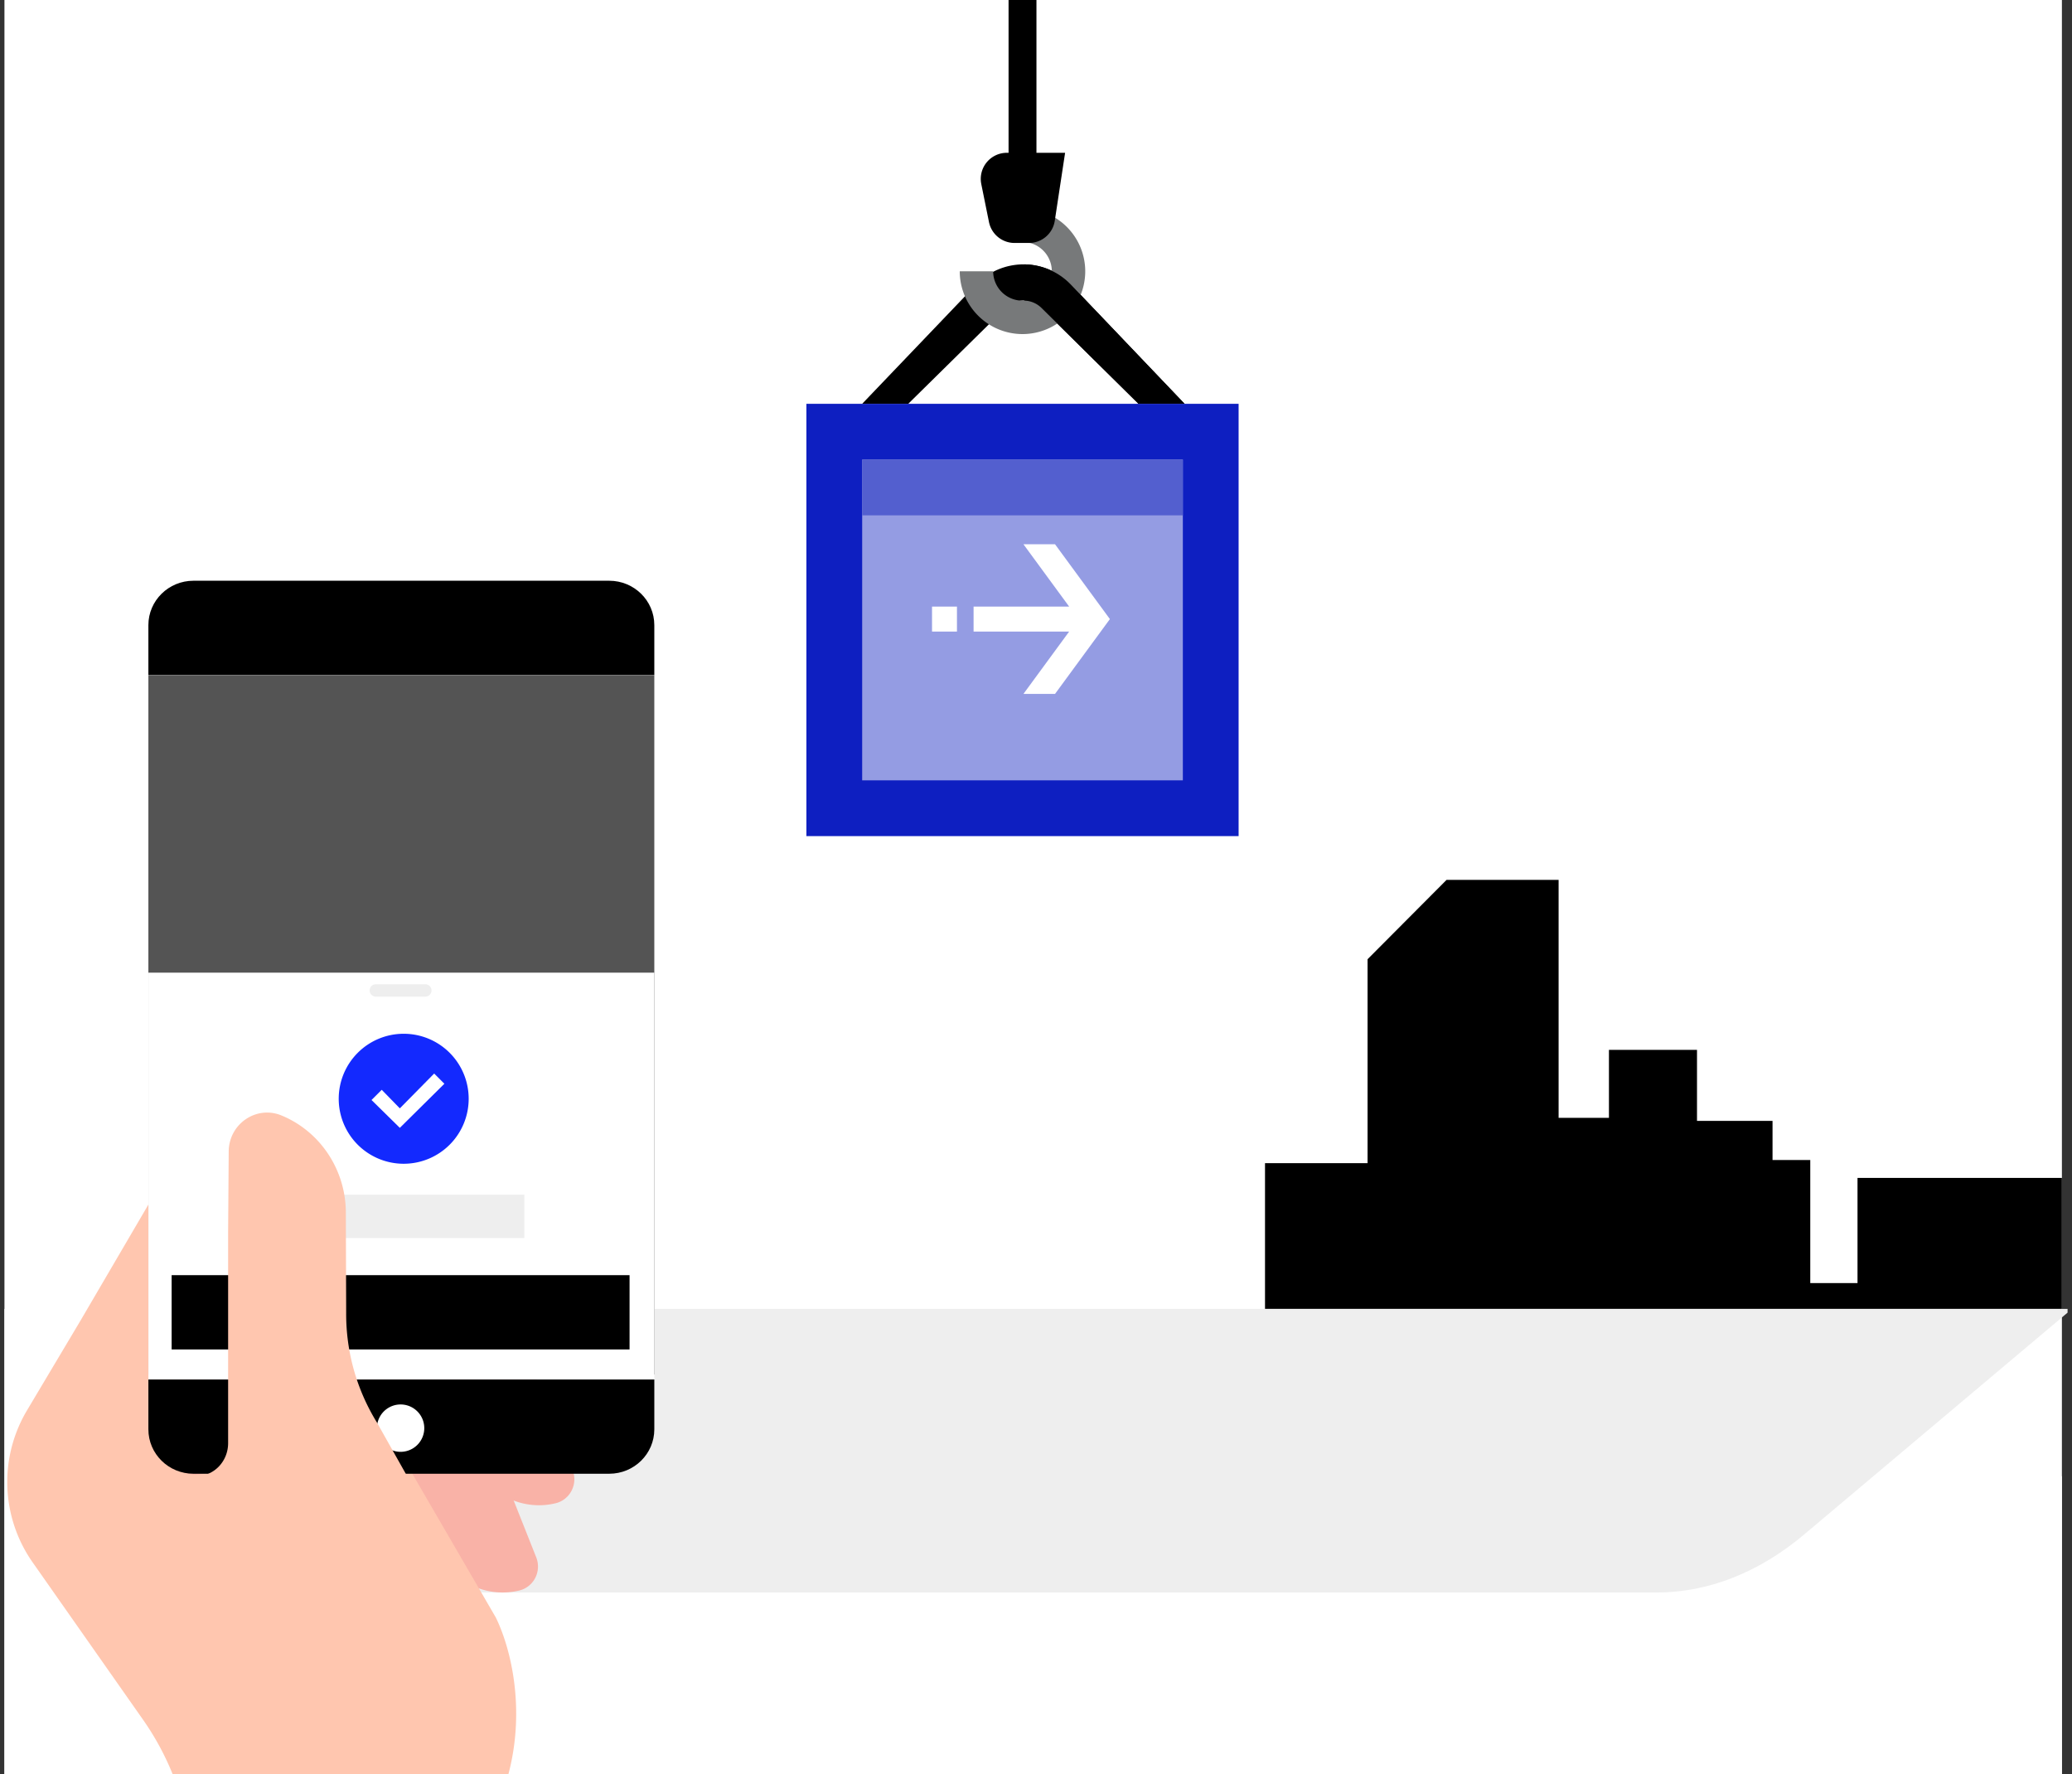
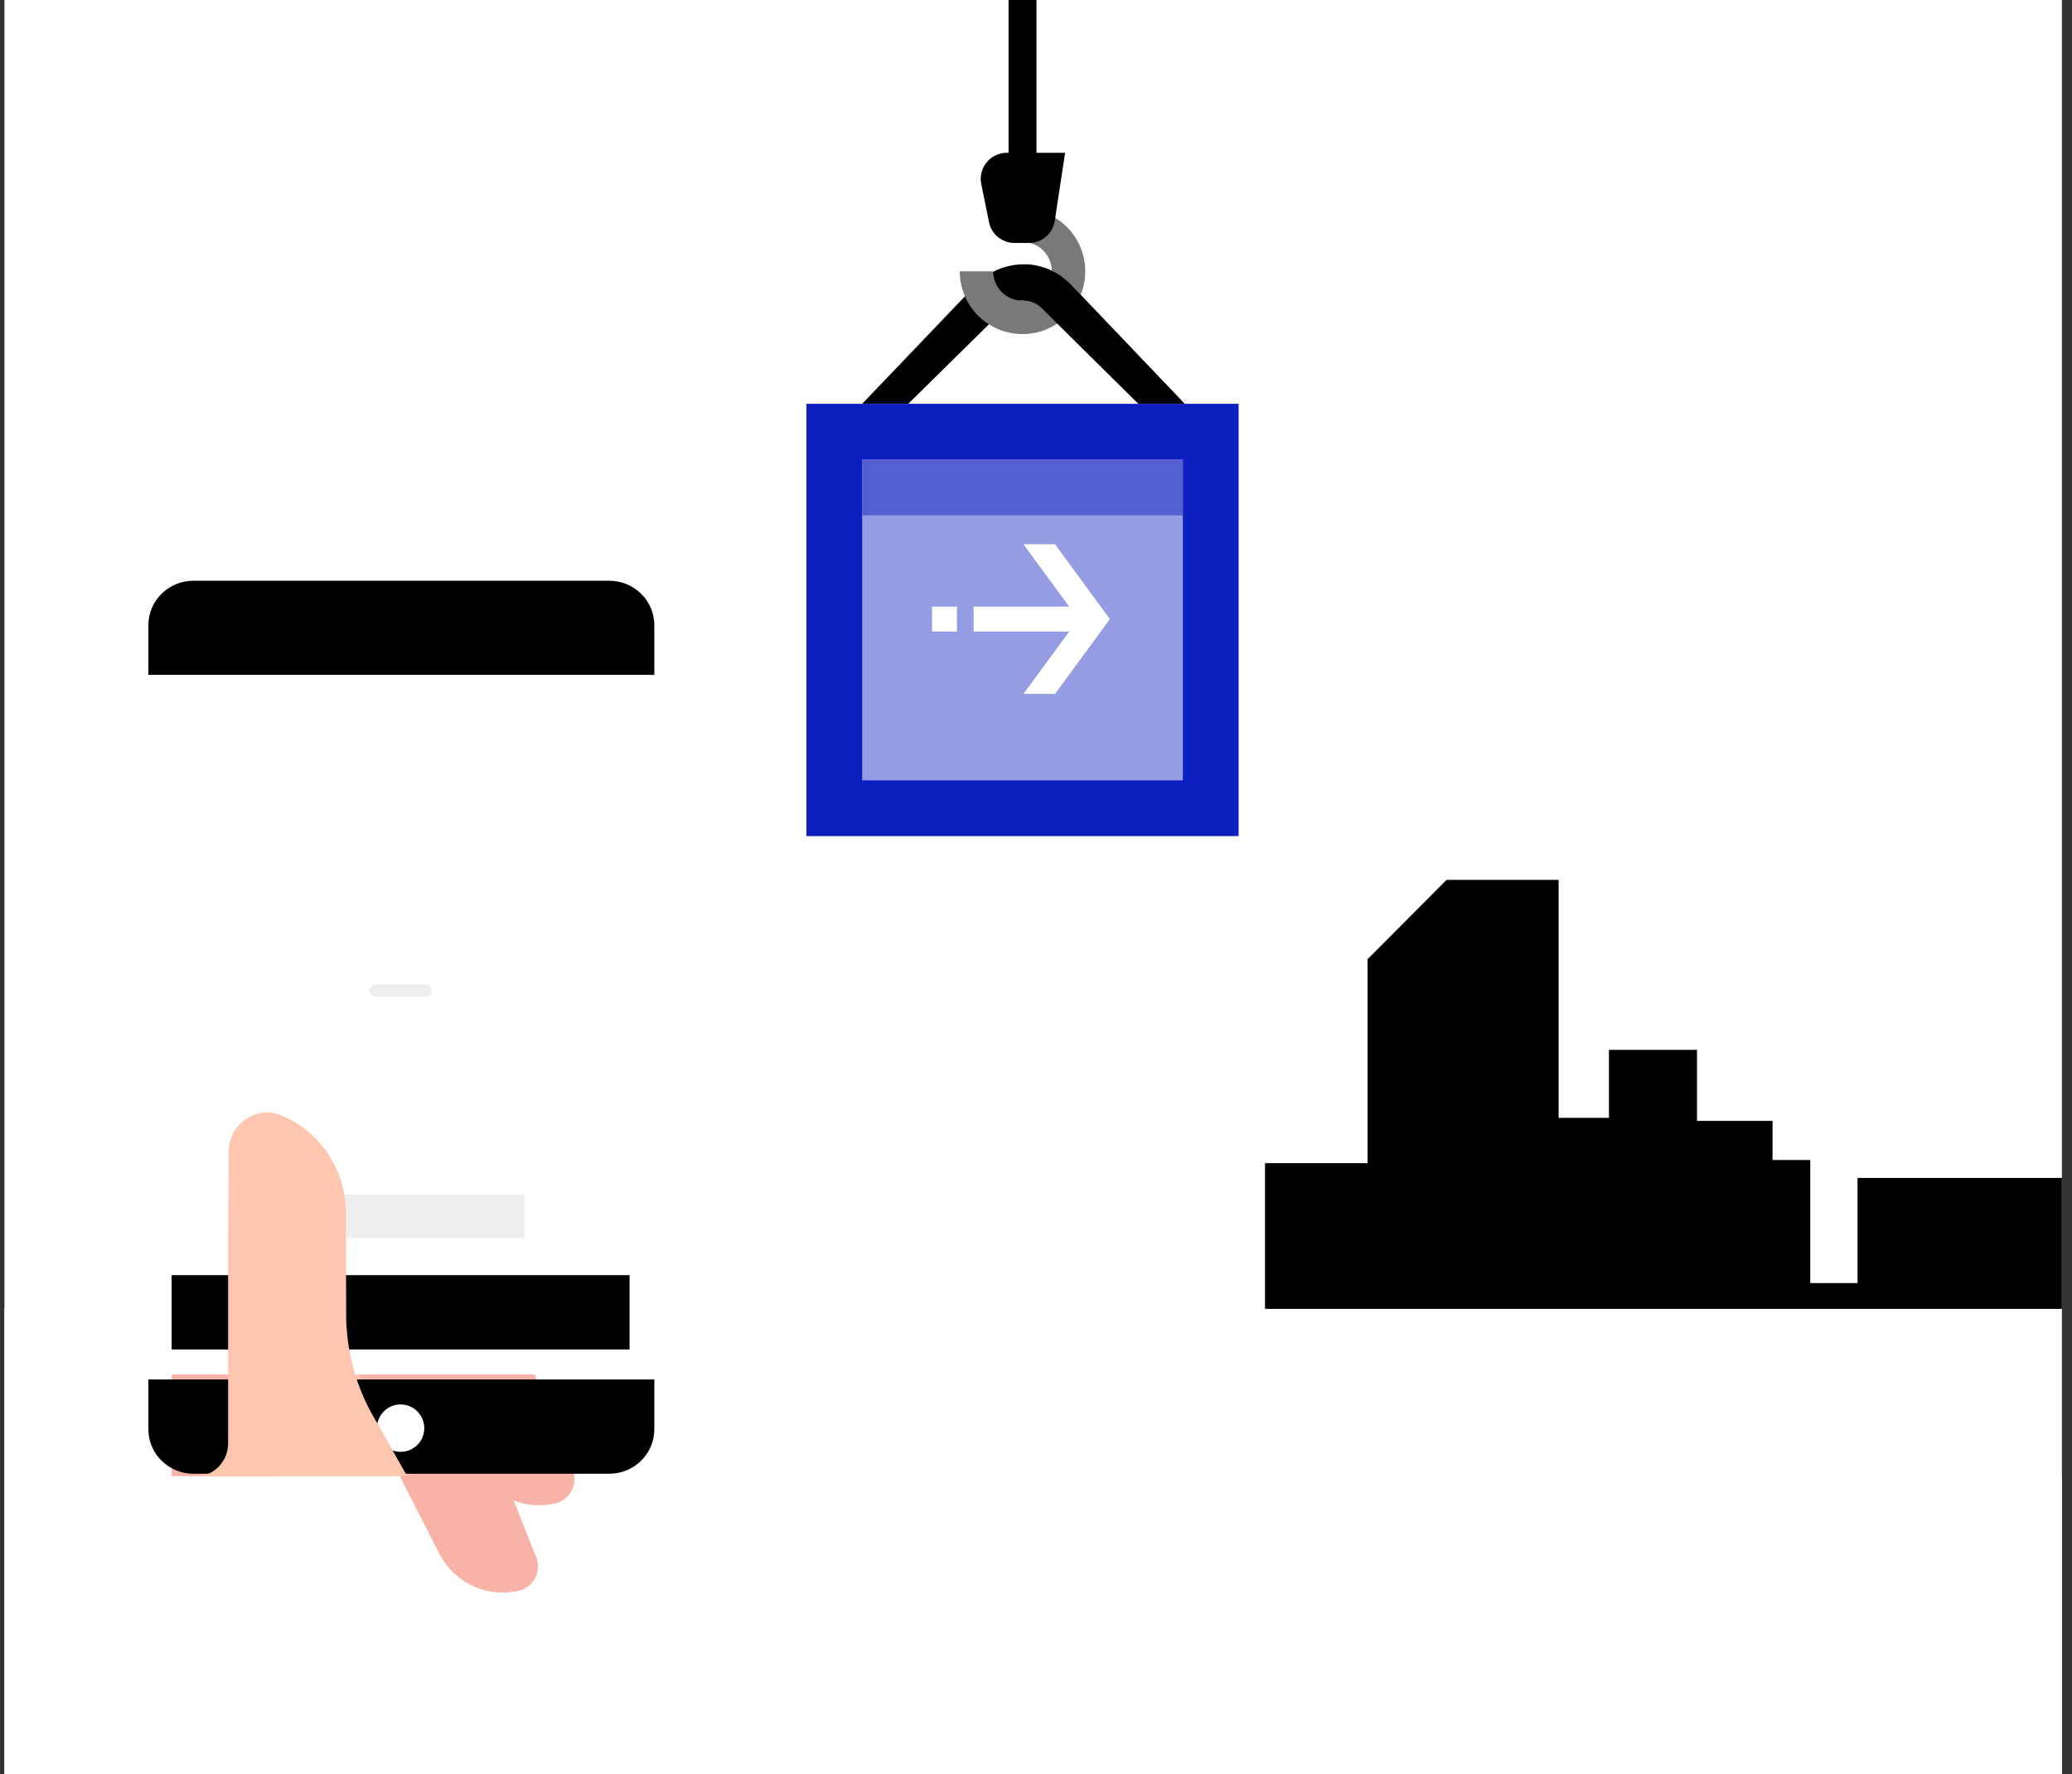
<svg xmlns="http://www.w3.org/2000/svg" width="285" height="244" fill="none">
  <rect width="100%" height="100%" fill="#333333" stroke="none" />
  <g clip-path="url(#clip0)">
    <g clip-path="url(#clip1)">
      <path fill="#fff" d="M.612-2h283v246h-283z" />
      <path d="M287.449 161.984v24.906H318V203H162v-8l8-8h3.929l.071-6.5v-20.544h14.107v-28.045L198.973 121h15.411v32.728h6.923v-9.348h12.113v9.763h10.389v5.379h5.19v16.929h6.499v-14.467h31.951z" fill="#000" />
    </g>
    <path fill-rule="evenodd" clip-rule="evenodd" d="M143.303 42.393a3.527 3.527 0 0 0-5.041 0l-13.336 13.139h-6.337l15.752-16.468a9.015 9.015 0 0 1 12.883 0l15.714 16.468h-6.337l-13.298-13.14z" fill="#000" />
    <path d="M132.013 37.312a8.631 8.631 0 0 0 14.732 6.103 8.63 8.63 0 0 0-6.102-14.732v4.594a4.037 4.037 0 0 1 3.958 4.823 4.034 4.034 0 0 1-3.171 3.17 4.038 4.038 0 0 1-4.823-3.958h-4.594z" fill="#77797A" />
    <path d="M138.726-2h3.836v24.93h-3.836V-2z" fill="#000" />
    <path d="M134.974 25.313a3.588 3.588 0 0 1 3.517-4.3h8.012l-1.421 9.35a3.588 3.588 0 0 1-3.547 3.049h-1.987a3.588 3.588 0 0 1-3.516-2.876l-1.058-5.223zm12.25 13.753 15.715 16.468h-6.337l-13.299-13.139a3.525 3.525 0 0 0-2.416-1.058v-4.979a9.012 9.012 0 0 1 6.337 2.708z" fill="#000" />
    <path d="M110.919 55.532h59.45v59.45h-59.45v-59.45z" fill="#0E1FC1" />
    <path d="M118.59 63.203h44.108v44.108H118.59V63.202z" fill="#949CE3" />
    <path fill-rule="evenodd" clip-rule="evenodd" d="M140.774 74.847h4.344l7.546 10.29-7.546 10.289h-4.344l6.288-8.575h-13.148v-3.43h13.148l-6.288-8.574zm-12.575 8.573h3.43v3.43h-3.43v-3.43z" fill="#fff" />
    <path d="M118.59 63.203h44.108v7.67H118.59v-7.67z" fill="#535FCF" />
    <path d="M-120.388 180h404v64h-404v-64z" fill="#fff" />
-     <path d="M20 180h265l-36.844 31.023c-6.214 5.232-13.197 7.977-20.296 7.977H20v-39z" fill="#EEE" />
    <path d="m32 198.699 22.558 3.45 5.841 11.46c2.074 4.068 6.621 6.183 11.026 5.117 1.995-.484 3.094-2.635 2.332-4.561l-7.88-19.848a10.483 10.483 0 0 0-7.543-6.46L35.749 183 32 198.699z" fill="#F9B2A7" />
    <path d="m37 186.699 22.558 3.45 5.841 11.46c2.074 4.068 6.621 6.183 11.026 5.117 1.995-.484 3.094-2.635 2.332-4.561l-7.88-19.848a10.483 10.483 0 0 0-7.543-6.46L40.749 171 37 186.699z" fill="#F9B2A7" />
    <path d="m48.679 185 14.75-23.468 15.203-.835c5.397-.293 9.893-4.328 10.909-9.761.455-2.462-1.323-4.761-3.767-4.869l-25.234-1.052c-4.18-.206-8.179 1.757-10.644 5.216l-16.284 22.796L48.68 185z" fill="#000" />
    <path d="M23.612 203h15v-53h-15v53z" fill="#F9B2A7" />
-     <path d="M52.504 195.423a27.677 27.677 0 0 1-4.321-14.84c0-2.015-.027-7.5-.045-13.894-.019-5.842-3.61-11.095-9.085-13.288-3.545-1.427-7.434 1.132-7.47 4.922l-.08 11.014-10.887-4.035-9.565 16.342-7.335 12.307a19.238 19.238 0 0 0 .785 20.922l15.165 21.609A37.568 37.568 0 0 1 23.753 244h46.175c2.353-8.892.402-17.212-1.736-21.573l-11.403-19.629-4.285-7.375zm-21.002 2.863c0 2.497-2.048 4.512-4.565 4.512-2.977 0-5.052-2.907-4.06-5.681l8.625-24.061v25.23z" fill="#FFC6AF" />
    <path d="M48.183 180.583c0 5.253 1.497 10.39 4.32 14.84l4.285 7.375h-29.85c2.516 0 4.564-2.015 4.564-4.512v-28.949l.081-11.014c.036-3.79 3.925-6.349 7.47-4.922 5.476 2.193 9.066 7.446 9.085 13.288.018 6.394.045 11.879.045 13.894z" fill="#FFC6AF" />
    <path d="M90 92.827V85.97c0-3.378-2.78-6.107-6.201-6.107H26.61c-3.43 0-6.2 2.738-6.2 6.107v6.856h69.588zm-69.59 96.878v6.856c0 3.378 2.78 6.107 6.2 6.107H83.8c3.43 0 6.2-2.737 6.2-6.107v-6.856H20.41z" fill="#000" />
    <path d="M55.102 199.655a3.257 3.257 0 1 0 0-6.514 3.257 3.257 0 0 0 0 6.514zM90 92.827H20.41v96.196H90V92.827z" fill="#fff" />
-     <path d="M90 92.827H20.41v96.196H90V92.827z" fill="#545454" />
-     <path d="M90 133.761H20.41v55.944H90v-55.944z" fill="#fff" />
    <path d="M58.506 135.355h-6.81a.851.851 0 1 0 0 1.702h6.81a.851.851 0 1 0 0-1.702z" fill="#EEE" />
    <path d="M23.608 175.36h62.987v10.215H23.608V175.36z" fill="#000" />
    <path d="M38.078 164.295h34.047v5.958H38.078v-5.958z" fill="#EEE" />
-     <path d="M46.59 151.102a8.937 8.937 0 0 0 8.937 8.937 8.938 8.938 0 1 0-8.937-8.937z" fill="#1329FE" />
    <path d="m54.995 155.102-3.894-3.83 1.404-1.404 2.49 2.553 4.724-4.788 1.404 1.405-6.128 6.064z" fill="#fff" />
    <path d="M47.614 180.685a28.417 28.417 0 0 0 4.206 14.894L56 203H27c2.45 0 4.378-2.042 4.378-4.548v-29.055l.08-11.054c.035-3.804 3.819-6.373 7.27-4.941 5.33 2.202 8.824 7.474 8.842 13.337.017 6.418.044 11.923.044 13.946z" fill="#FFC6AF" />
  </g>
  <defs>
    <clipPath id="clip0">
      <path fill="#fff" transform="translate(.612)" d="M0 0h283.778v244H0z" />
    </clipPath>
    <clipPath id="clip1">
      <path fill="#fff" transform="translate(.612 -2)" d="M0 0h283v246H0z" />
    </clipPath>
  </defs>
</svg>